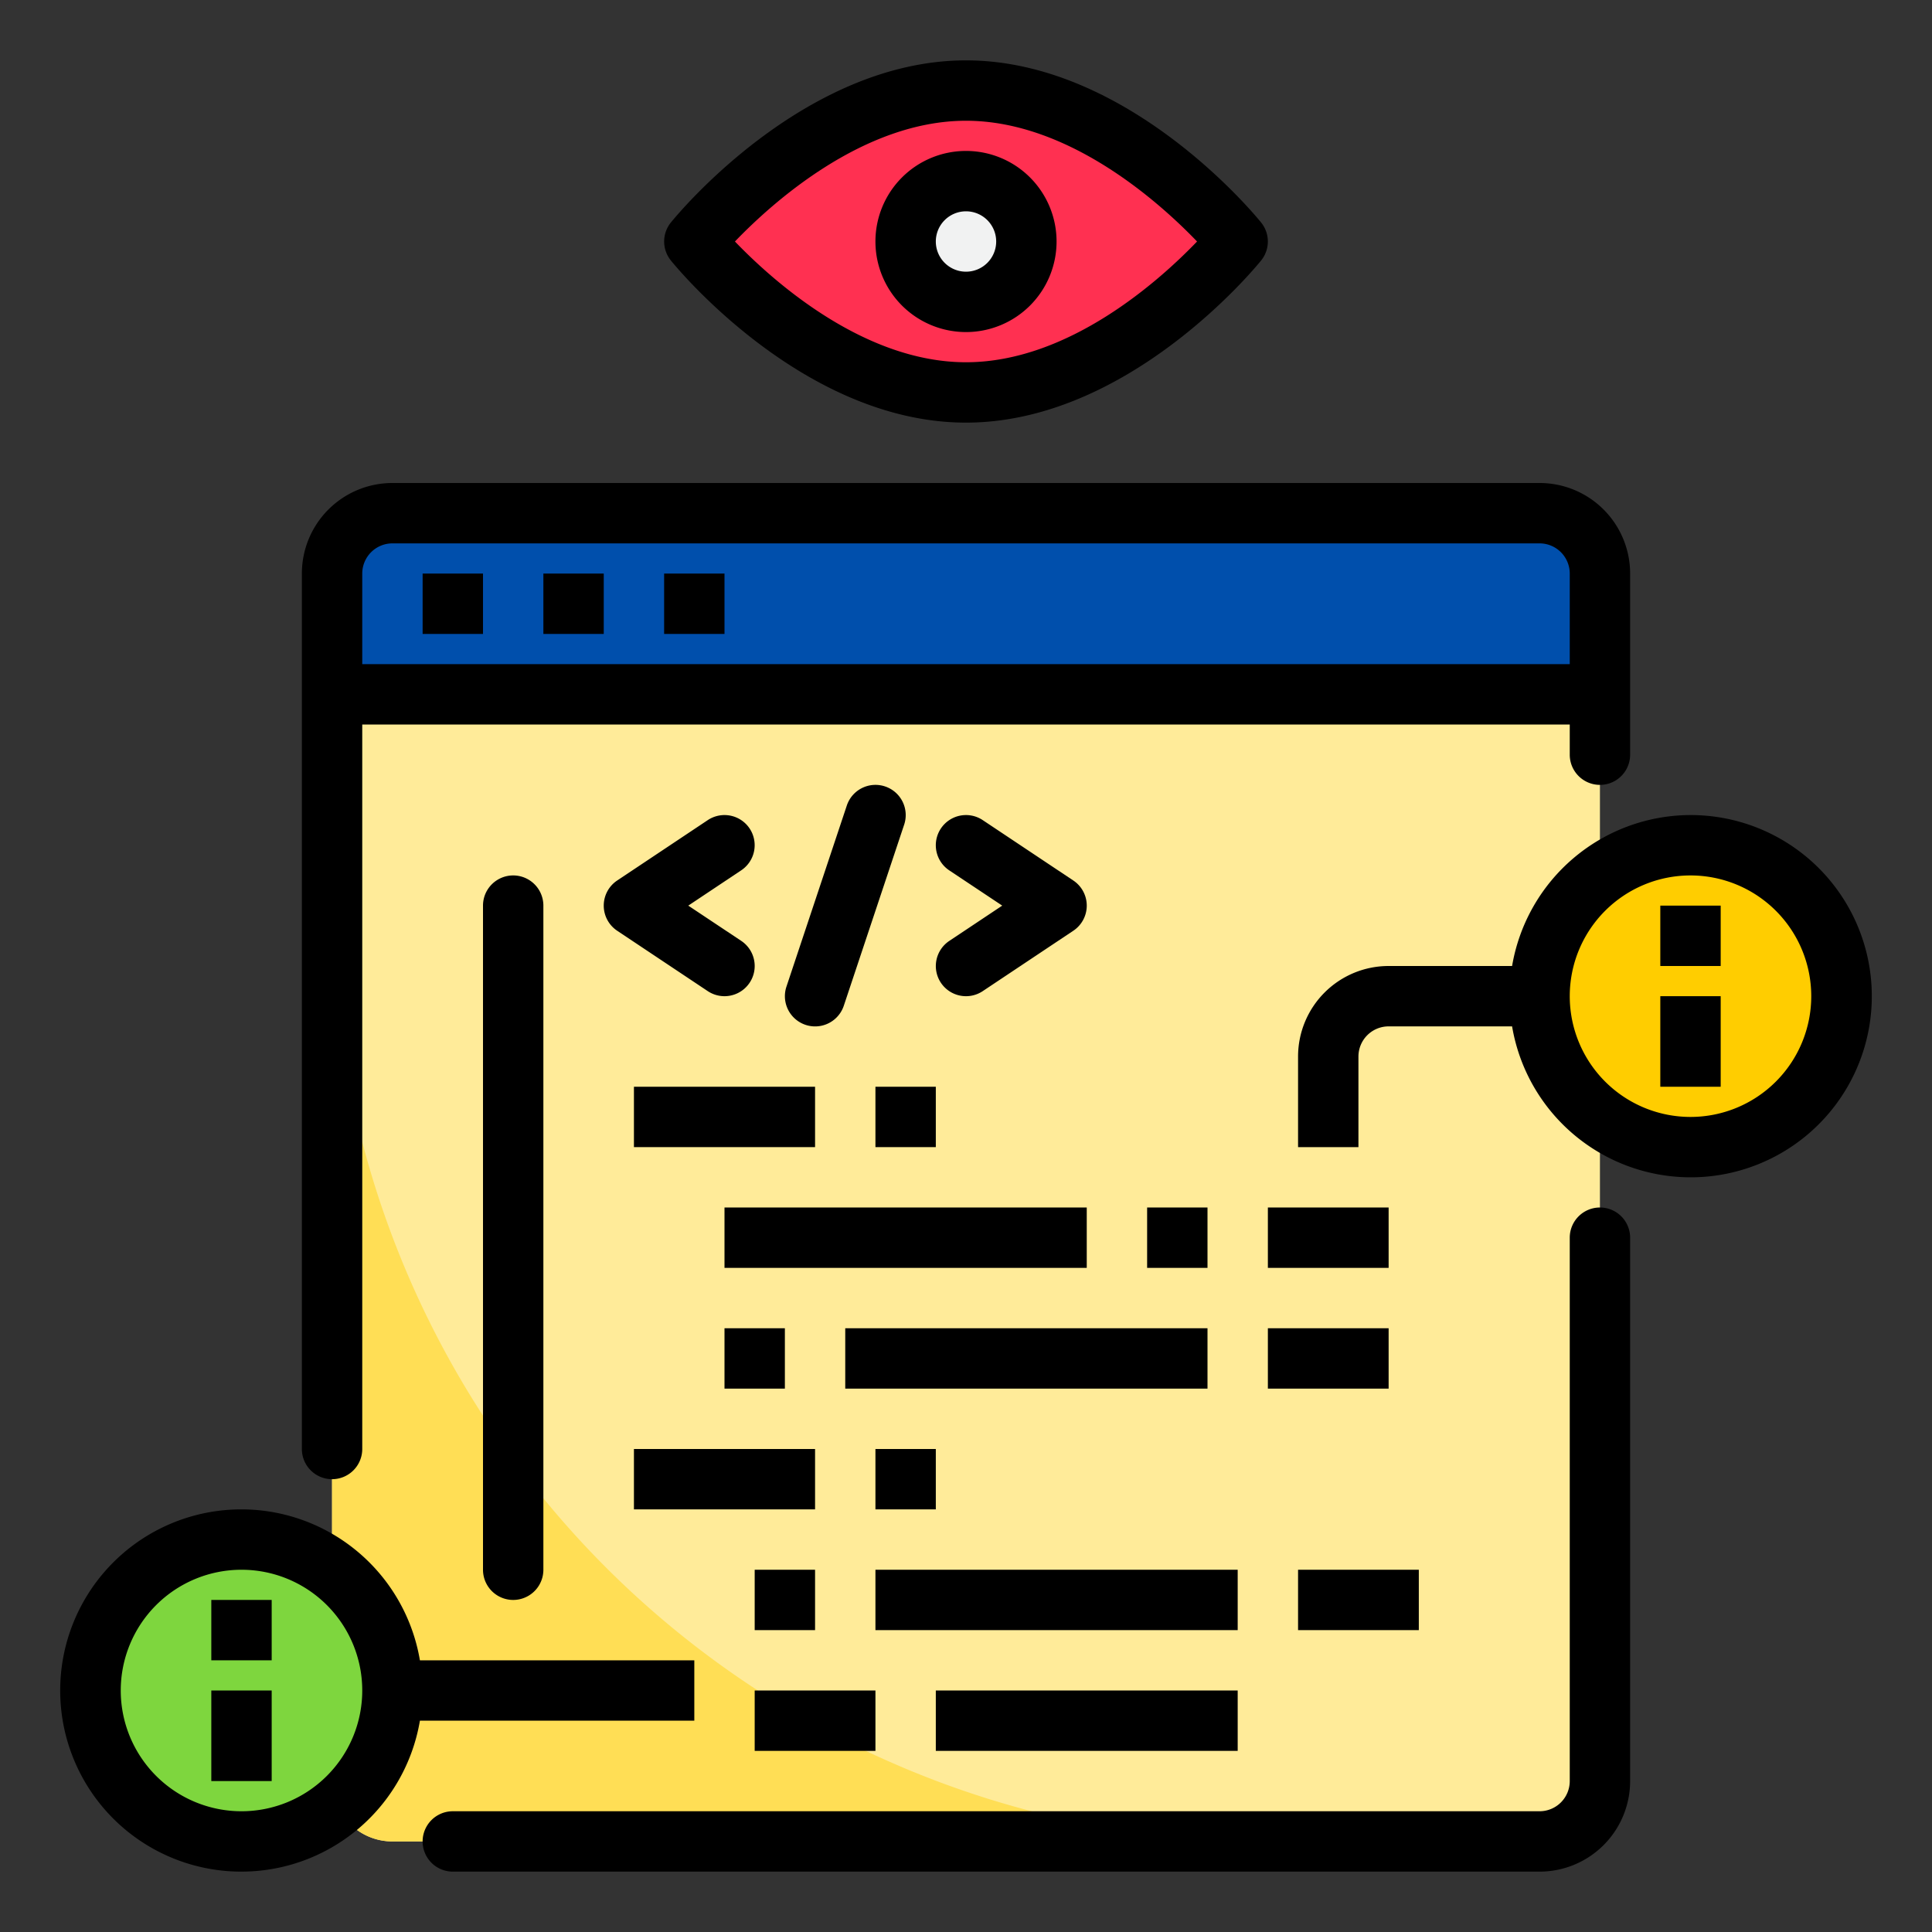
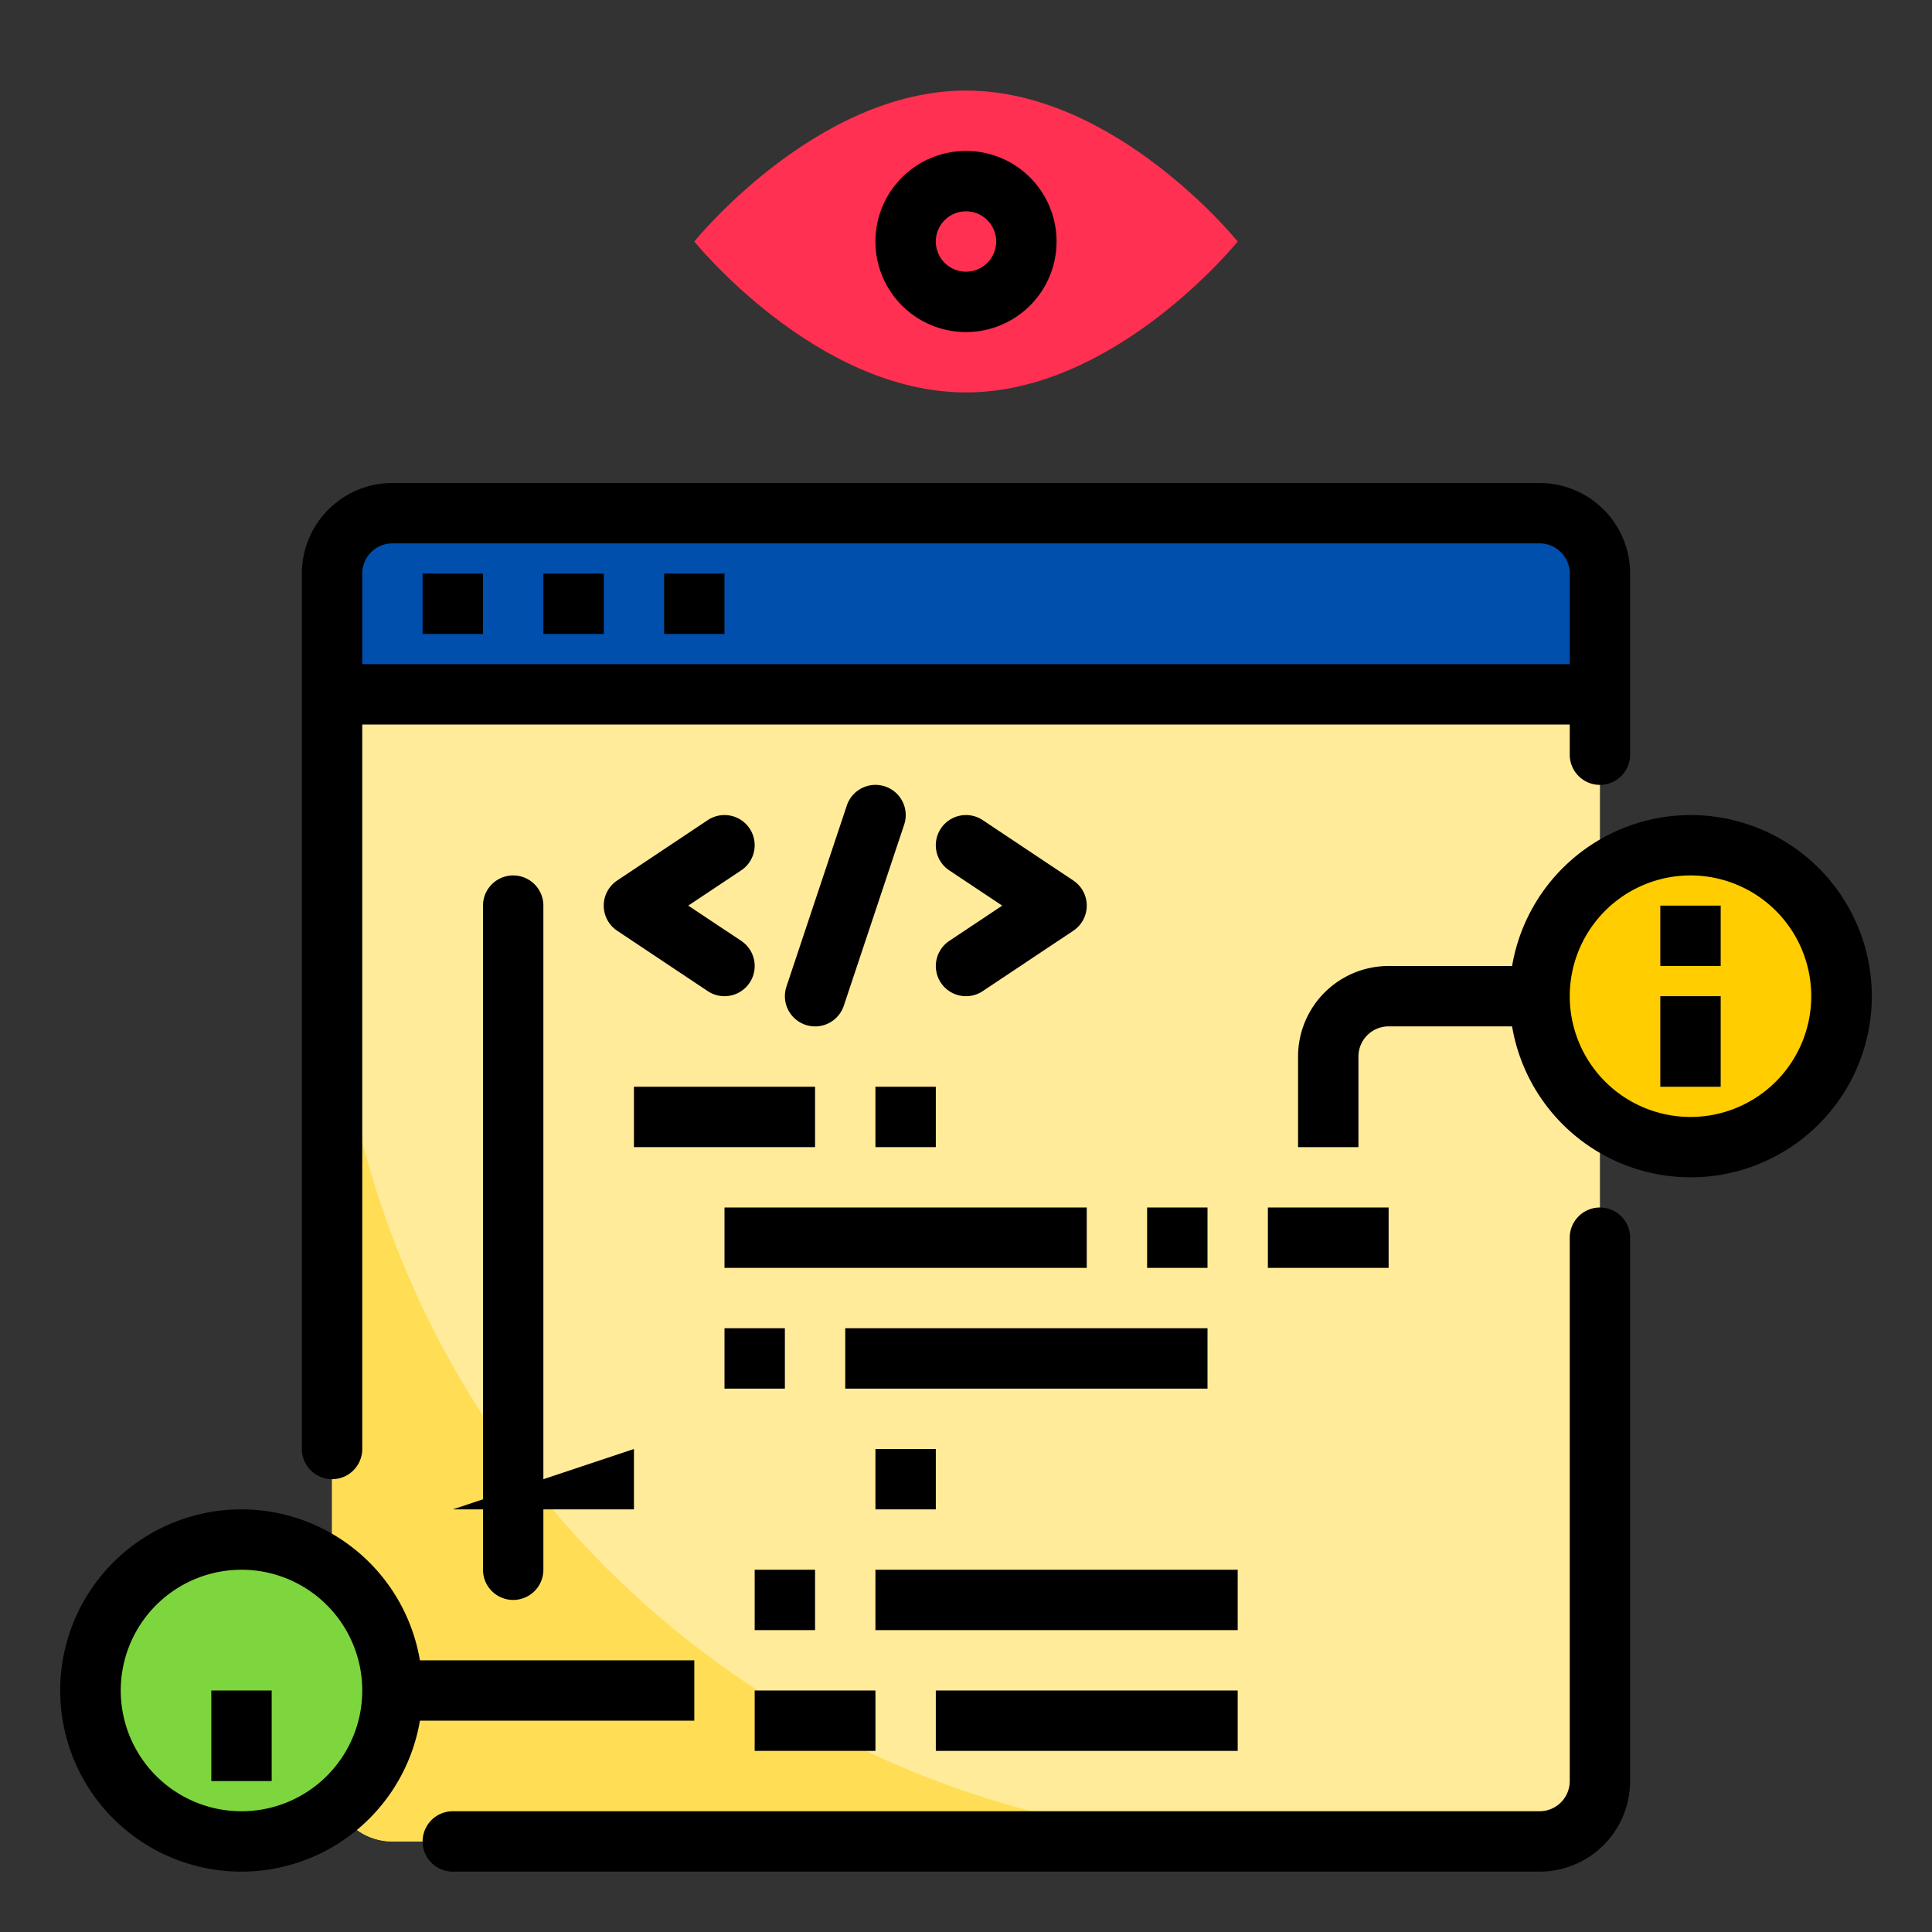
<svg xmlns="http://www.w3.org/2000/svg" height="512" viewBox="0 0 64 64" width="512">
  <rect x="0" y="0" width="64" height="64" fill="#333333" stroke="none" />
  <g id="View_code" data-name="View code">
    <path d="m11 23h42a0 0 0 0 1 0 0v36a2 2 0 0 1 -2 2h-38a2 2 0 0 1 -2-2v-36a0 0 0 0 1 0 0z" fill="#ffeb99" />
    <path d="m11 30v29a2 2 0 0 0 2 2h29a30.982 30.982 0 0 1 -31-31z" fill="#ffde55" />
    <path d="m51 17h-38a2.006 2.006 0 0 0 -2 2v4h42v-4a2.006 2.006 0 0 0 -2-2z" fill="#004fac" />
    <path d="m41 8s-4.03 5-9 5-9-5-9-5 4.03-5 9-5 9 5 9 5z" fill="#ff3051" />
-     <circle cx="32" cy="8" fill="#f1f2f2" r="2" />
    <circle cx="56" cy="33" fill="#ffcd00" r="5" />
    <circle cx="8" cy="56" fill="#7ed63e" r="5" />
    <path d="m32 11a3 3 0 1 1 3-3 3 3 0 0 1 -3 3zm0-4a1 1 0 1 0 1 1 1 1 0 0 0 -1-1z" />
-     <path d="m32 14c-5.387 0-9.6-5.153-9.778-5.373a1 1 0 0 1 0-1.254c.178-.22 4.391-5.373 9.778-5.373s9.6 5.153 9.778 5.373a1 1 0 0 1 0 1.254c-.178.22-4.391 5.373-9.778 5.373zm-7.654-6c1.216 1.266 4.237 4 7.654 4s6.438-2.734 7.654-4c-1.216-1.266-4.237-4-7.654-4s-6.438 2.734-7.654 4z" />
    <path d="m14 19h2v2h-2z" />
    <path d="m18 19h2v2h-2z" />
    <path d="m22 19h2v2h-2z" />
    <path d="m11 49a1 1 0 0 0 1-1v-24h40v1a1 1 0 0 0 2 0v-6a3 3 0 0 0 -3-3h-38a3 3 0 0 0 -3 3v29a1 1 0 0 0 1 1zm2-31h38a1 1 0 0 1 1 1v3h-40v-3a1 1 0 0 1 1-1z" />
    <path d="m53 40a1 1 0 0 0 -1 1v18a1 1 0 0 1 -1 1h-36a1 1 0 0 0 0 2h36a3 3 0 0 0 3-3v-18a1 1 0 0 0 -1-1z" />
    <path d="m16 30v22a1 1 0 0 0 2 0v-22a1 1 0 0 0 -2 0z" />
    <path d="m24.832 27.445a1 1 0 0 0 -1.387-.277l-3 2a1 1 0 0 0 0 1.664l3 2a1 1 0 1 0 1.11-1.664l-1.755-1.168 1.752-1.168a1 1 0 0 0 .28-1.387z" />
    <path d="m31.168 32.555a1 1 0 0 0 1.387.277l3-2a1 1 0 0 0 0-1.664l-3-2a1 1 0 0 0 -1.11 1.664l1.755 1.168-1.752 1.168a1 1 0 0 0 -.28 1.387z" />
    <path d="m29.316 26.051a1 1 0 0 0 -1.264.633l-2 6a1 1 0 1 0 1.9.632l2-6a1 1 0 0 0 -.636-1.265z" />
    <path d="m21 36h6v2h-6z" />
    <path d="m29 36h2v2h-2z" />
    <path d="m24 40h12v2h-12z" />
    <path d="m42 40h4v2h-4z" />
    <path d="m24 44h2v2h-2z" />
    <path d="m28 44h12v2h-12z" />
-     <path d="m42 44h4v2h-4z" />
-     <path d="m21 48h6v2h-6z" />
+     <path d="m21 48v2h-6z" />
    <path d="m29 48h2v2h-2z" />
    <path d="m38 40h2v2h-2z" />
    <path d="m56 27a6.006 6.006 0 0 0 -5.91 5h-4.09a3 3 0 0 0 -3 3v3h2v-3a1 1 0 0 1 1-1h4.09a6 6 0 1 0 5.91-7zm0 10a4 4 0 1 1 4-4 4 4 0 0 1 -4 4z" />
    <path d="m55 30h2v2h-2z" />
    <path d="m55 33h2v3h-2z" />
-     <path d="m7 53h2v2h-2z" />
    <path d="m7 56h2v3h-2z" />
    <path d="m25 52h2v2h-2z" />
    <path d="m29 52h12v2h-12z" />
-     <path d="m43 52h4v2h-4z" />
    <path d="m23 57v-2h-9.09a6 6 0 1 0 0 2zm-15 3a4 4 0 1 1 4-4 4 4 0 0 1 -4 4z" />
    <path d="m25 56h4v2h-4z" />
    <path d="m31 56h10v2h-10z" />
  </g>
</svg>